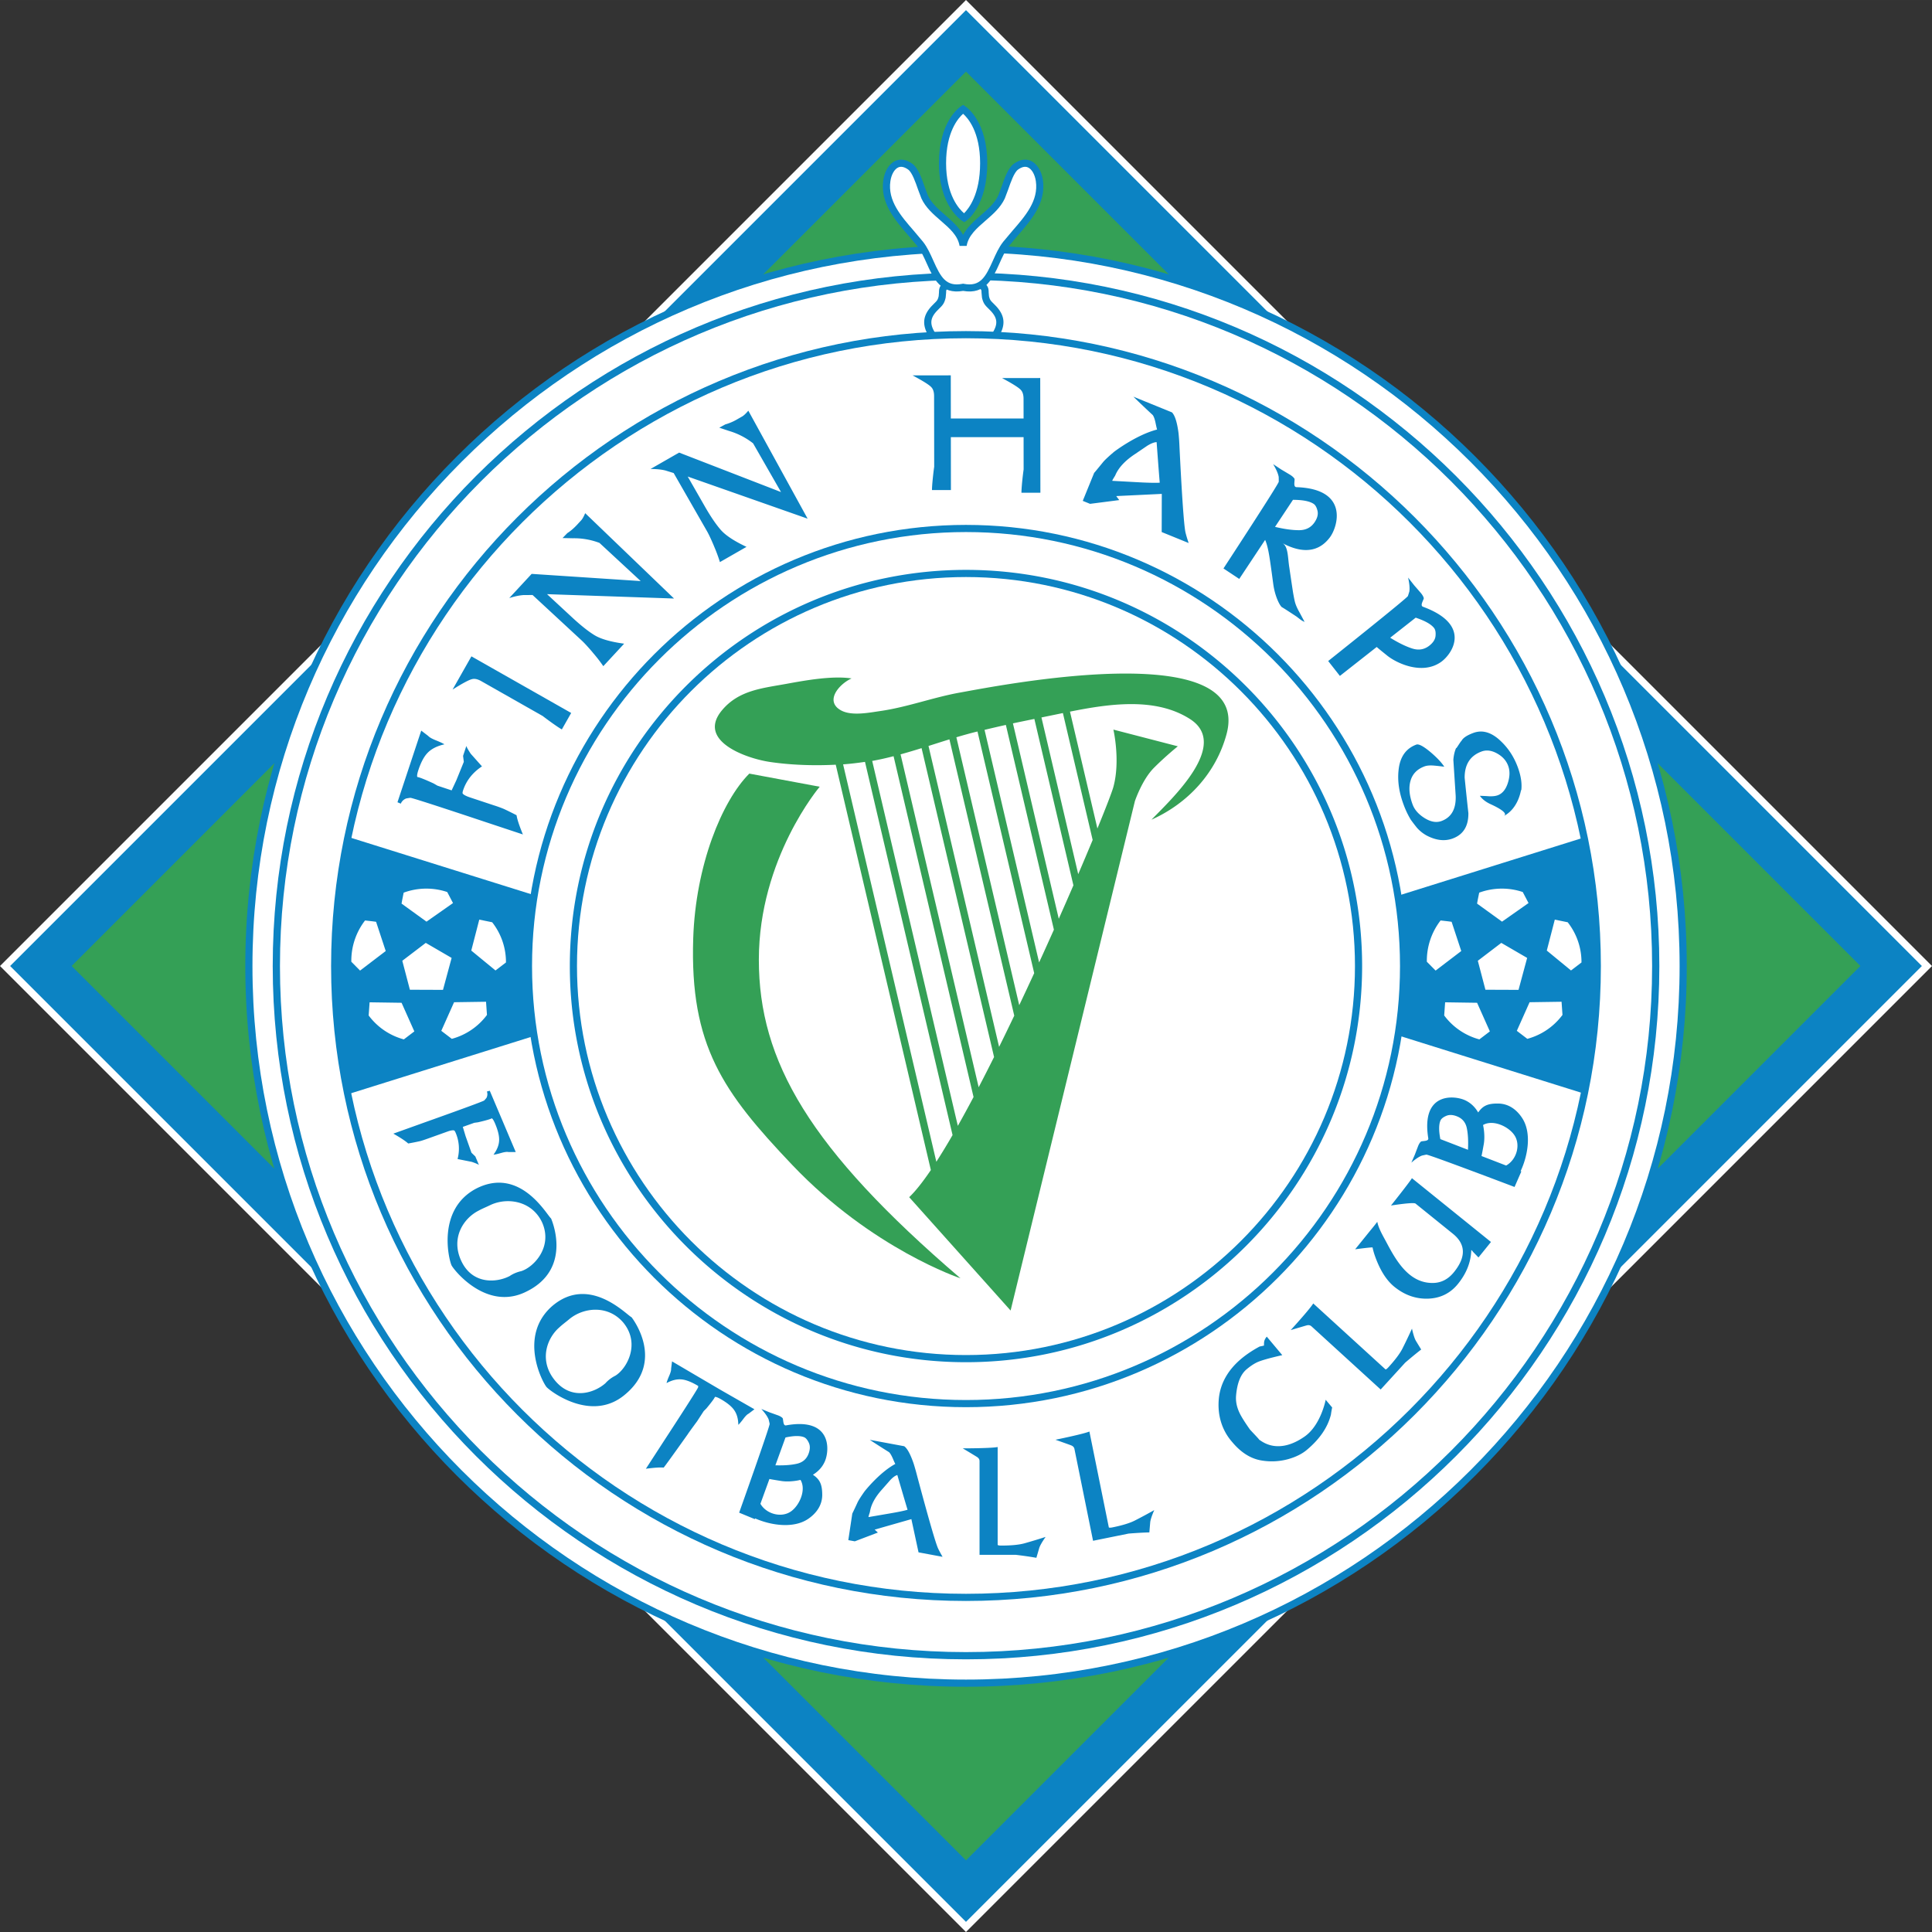
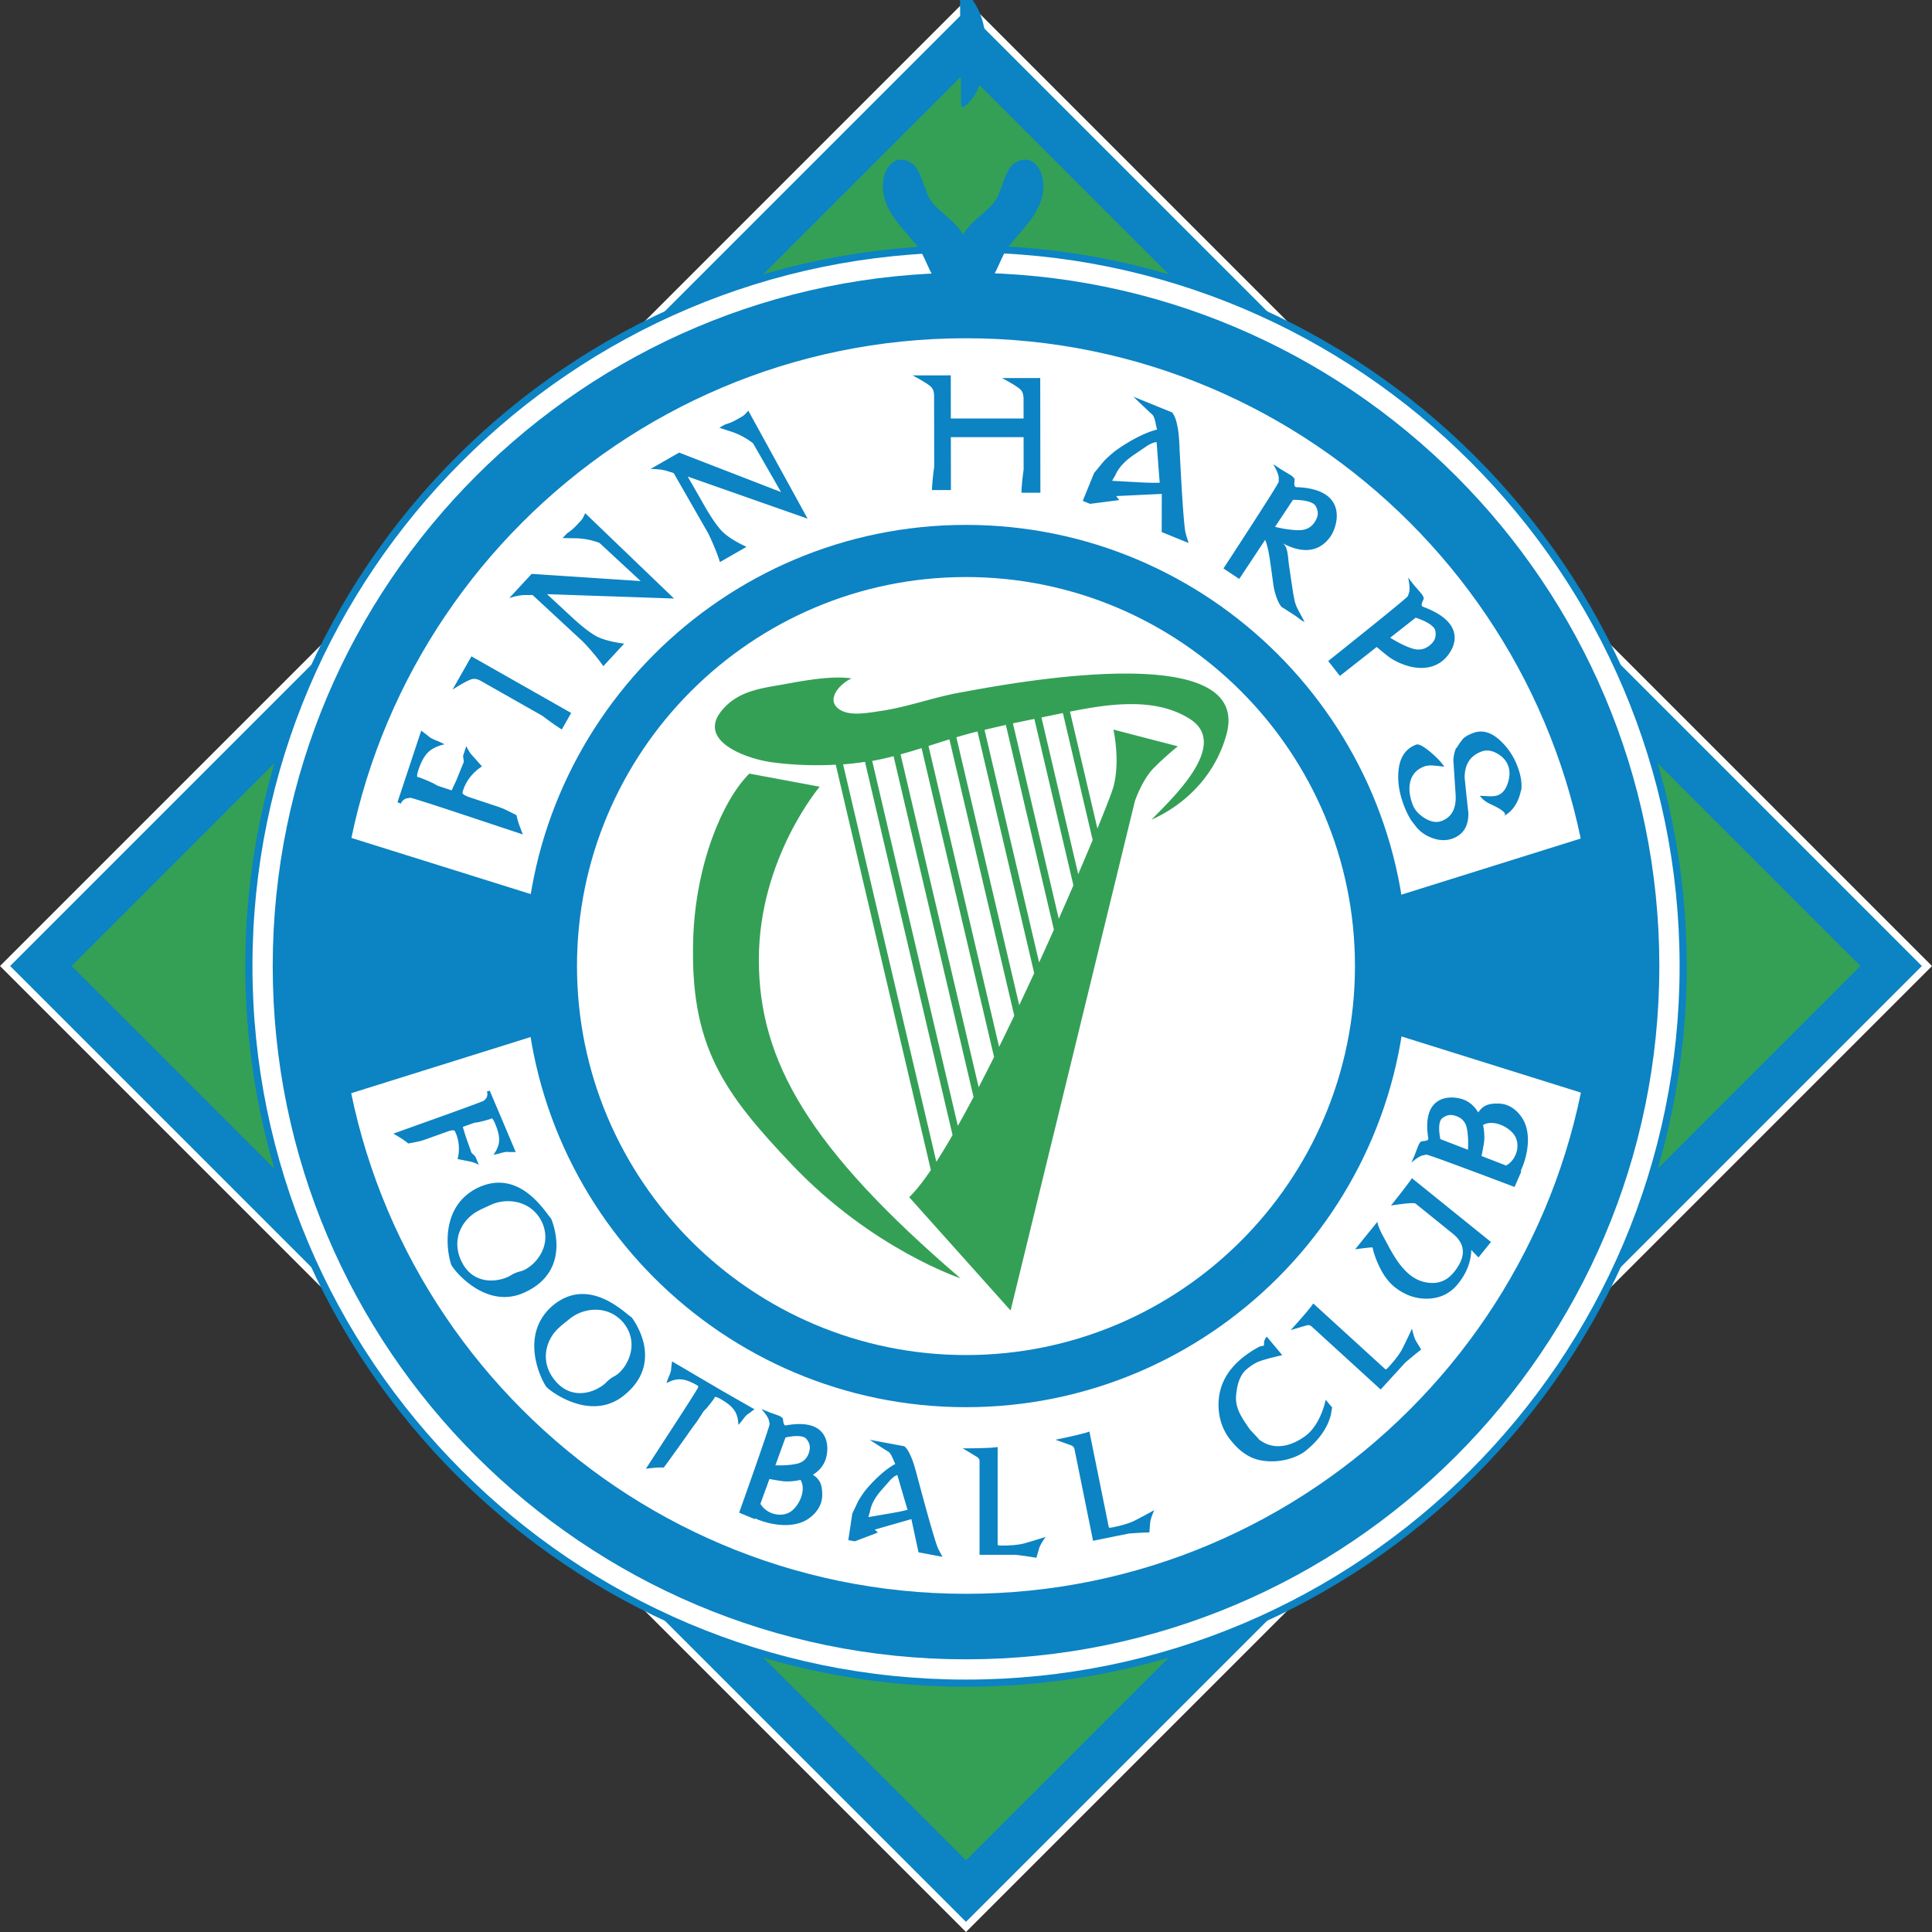
<svg xmlns="http://www.w3.org/2000/svg" viewBox="0 0 212.708 212.707" height="2500" width="2500">
  <rect x="0" y="0" width="212.708" height="212.707" fill="#333333" stroke="none" />
  <path d="M106.075.279L0 106.354l106.352 106.353 106.356-106.351L106.353 0z" fill="#fff" />
  <path fill="#0c83c3" d="M106.353 1.115l105.24 105.241-105.241 105.236L1.115 106.354 104.461 3.007l1.892-1.892z" />
  <path d="M106.355 7.883l98.469 98.47-98.47 98.47-98.47-98.47z" fill="#34a056" />
  <path fill="#0c83c3" d="M27.007 106.362c0 43.75 35.592 79.344 79.341 79.344 43.759 0 79.36-35.594 79.36-79.344 0-43.757-35.602-79.356-79.36-79.356-43.749-.001-79.341 35.598-79.341 79.356z" />
  <path fill="#fff" d="M27.795 106.362c0-43.323 35.238-78.568 78.553-78.568 43.325 0 78.572 35.246 78.572 78.568 0 43.316-35.248 78.555-78.572 78.555-43.315 0-78.553-35.239-78.553-78.555z" />
  <path fill="#0c83c3" d="M30.026 106.361c0 42.086 34.238 76.326 76.322 76.326 42.094 0 76.341-34.239 76.341-76.326 0-42.092-34.247-76.336-76.341-76.336-42.084 0-76.322 34.244-76.322 76.336z" />
-   <path fill="#fff" d="M30.822 106.361c0-41.653 33.88-75.541 75.526-75.541 41.656 0 75.545 33.888 75.545 75.541 0 41.648-33.89 75.53-75.545 75.53-41.646 0-75.526-33.882-75.526-75.53z" />
  <path fill="#0c83c3" d="M36.452 106.36c0 38.543 31.355 69.901 69.896 69.901 38.545 0 69.904-31.358 69.904-69.901 0-38.548-31.359-69.909-69.904-69.909-38.54 0-69.896 31.361-69.896 69.909z" />
  <path fill="#fff" d="M37.241 106.36c0-38.113 31.001-69.12 69.108-69.12 38.111 0 69.116 31.007 69.116 69.12 0 38.108-31.005 69.113-69.116 69.113-38.107 0-69.108-31.005-69.108-69.113z" />
  <path fill="#0c83c3" d="M57.787 106.36c0 26.779 21.786 48.567 48.563 48.567 26.783 0 48.574-21.788 48.574-48.567 0-26.783-21.791-48.571-48.574-48.571-26.777 0-48.563 21.788-48.563 48.571z" />
-   <path fill="#fff" d="M58.576 106.36c0-26.348 21.431-47.783 47.775-47.783 26.349 0 47.786 21.436 47.786 47.783 0 26.345-21.437 47.779-47.786 47.779-26.344 0-47.775-21.434-47.775-47.779z" />
  <path fill="#0c83c3" d="M56.873 89.755a35.657 35.657 0 0 0-1.398-.693 13.568 13.568 0 0 0-1.099-.397l-1.519-.504-1.116-.37c-.409-.136-.673-.273-.794-.413-.036-.057-.024-.175.035-.354.36-1.088 1.054-1.97 2.082-2.648l-1.238-1.391c-.274-.412-.435-.697-.482-.857l-.361 1.091.082.658-.825 2.033-.517 1.107-1.56-.518-.429-.247c-.952-.437-1.549-.674-1.792-.71-.046-.126-.007-.378.119-.758.284-.857.621-1.488 1.009-1.891.425-.446 1.045-.761 1.86-.945-.173-.113-.504-.267-.993-.462-.408-.168-.672-.323-.792-.462l-.767-.586-.592 1.781-.714 2.155-1.311 3.95.364.155a1.03 1.03 0 0 1 .605-.573 8.66 8.66 0 0 1 .446-.069c.219-.031 8.217 2.648 8.217 2.648l.853.283 3.322 1.102c-.404-.987-.636-1.691-.695-2.115zM62.885 78.495l-1.028 1.813c-.21-.119-.521-.323-.931-.613-.41-.289-.803-.579-1.183-.869l-2.222-1.261-4.538-2.575c-.375-.213-.7-.289-.976-.228-.324.059-1.05.444-2.179 1.156l2.074-3.657 10.983 6.234zM64.428 56.499l9.781 9.396-13.982-.48 2.776 2.571c.941.871 1.756 1.519 2.446 1.942.689.423 1.779.736 3.267.939l-2.293 2.476a16.862 16.862 0 0 0-1.104-1.43l-.152-.184c-.483-.562-.852-.96-1.106-1.196l-5.426-5.024c-.247.002-.562.003-.95.003-.452.025-.991.136-1.616.331l2.464-2.661 12.005.792L66 59.771a7.848 7.848 0 0 0-2.925-.51l-1.14-.023.526-.544c.358-.226.723-.54 1.095-.941a33.457 33.457 0 0 1 .417-.451c.144-.153.295-.422.455-.803zM82.388 45.214l6.528 11.89-13.2-4.637 1.881 3.284c.637 1.112 1.222 1.974 1.754 2.583.53.61 1.477 1.234 2.836 1.873l-2.926 1.677a17.215 17.215 0 0 0-.626-1.694l-.09-.221c-.293-.681-.525-1.171-.698-1.472l-3.678-6.417c-.234-.071-.537-.165-.905-.28-.439-.111-.987-.167-1.642-.167l3.147-1.804 11.219 4.345-3.075-5.365a7.828 7.828 0 0 0-2.639-1.361l-1.082-.362.664-.362a5.534 5.534 0 0 0 1.327-.571c.055-.031.141-.082.26-.149l.273-.156c.181-.106.407-.316.672-.634zM125.404 53.099l-2.947-.162c-.011-.027.093-.216.317-.569.349-.856 1.088-1.656 2.219-2.398.439-.298.879-.595 1.317-.894.423-.26.766-.392 1.029-.398l.007.07s.276 3.767.339 4.394c-.433.028-1.192.014-2.281-.043zm5.124 5.559c-.283-1.114-.673-9.534-.686-9.812a24.743 24.743 0 0 0-.089-1.16c-.154-1.185-.394-1.946-.722-2.285l-4.249-1.729a120.847 120.847 0 0 0 2.137 2.028c.121.174.224.466.308.875.083.408.139.647.167.715-2.293.588-4.711 2.43-4.746 2.46-.624.53-1.029.91-1.214 1.141-.59.725-.913 1.115-.97 1.171l-1.255 3.082.803.327 3.214-.413-.331-.441 5.016-.241-.011 4.201 2.969 1.208a13.54 13.54 0 0 1-.341-1.127zM143.051 58.371c-.741.007-1.632-.115-2.674-.364l1.977-2.981.092.004c1.022.01 1.75.158 2.182.444.194.129.335.384.426.765.09.381-.013.795-.31 1.242-.387.586-.952.883-1.693.89zm.05 9.104c-.257-.448-.431-.834-.519-1.157-.044-.142-.118-.506-.222-1.092-.139-.912-.276-1.828-.409-2.749-.181-1.115-.109-2.331-.773-2.686 1.555.832 3.702 1.419 5.237-.627.899-1.198 2.11-5.333-3.671-5.528-.395-.014-.174-.689-.221-.922-.103-.169-.296-.334-.579-.497a58.405 58.405 0 0 0-.868-.517l-.906-.601c.34.565.545 1.035.611 1.407.006.18.009.357.006.531.014.224-6.086 9.549-6.086 9.549l1.738 1.152 2.849-4.298c.179.398.333 1.001.464 1.812.079.471.219 1.458.419 2.962.08.623.225 1.202.439 1.737.177.435.347.732.508.889.101.039 1.248.791 1.686 1.081-.07-.047.025.028.286.226.163.134.344.241.543.323l-.532-.995zM155.479 71.396c-.706-.226-1.514-.621-2.424-1.185l2.812-2.21.086.033c.969.331 1.612.699 1.933 1.107.144.184.199.47.164.86-.033.39-.261.751-.683 1.082-.554.435-1.182.539-1.888.313zm-2.736.797c.999.799 3.793 2.16 5.894.699 1.229-.855 3.465-4.087-1.962-6.086-.371-.137.052-.709.08-.946-.044-.192-.175-.41-.393-.653a74.917 74.917 0 0 0-.663-.764l-.671-.854c.146.643.193 1.153.139 1.526-.051.172-.104.342-.16.507-.058.217-8.777 7.155-8.777 7.155l1.288 1.64 4.054-3.187c-.002.001.173.164 1.171.963zM159.949 92.312c-.886.33-1.853.218-2.898-.335a3.965 3.965 0 0 1-1.057-.852 24.718 24.718 0 0 1-.671-.877 9.592 9.592 0 0 1-.789-1.658c-.492-1.32-.679-2.563-.562-3.728.133-1.485.786-2.446 1.959-2.883.276-.103.826.197 1.65.9.662.572 1.14 1.084 1.431 1.536a25.709 25.709 0 0 0-1.063-.12c-.472-.047-.846-.018-1.122.084-.799.298-1.309.82-1.529 1.57s-.144 1.626.23 2.631c.212.571.642 1.062 1.289 1.471.69.438 1.322.551 1.894.338 1.093-.408 1.612-1.336 1.555-2.785l-.256-3.946c.037-.474.131-.896.285-1.268a.139.139 0 0 1 .053-.037c.04-.015.471-.736.562-.792.164-.317.593-.605 1.292-.865 1.004-.375 2.013-.077 3.023.891.828.778 1.451 1.729 1.869 2.851.348.935.481 1.775.401 2.522-.002.023-.014.039-.033.046-.03.011-.26 1.984-1.916 2.849.635-.332-.852-1.051-1.432-1.316-.528-.241-.923-.549-1.185-.922.339.008.658.024.958.047.421.022.761-.014 1.017-.109.511-.19.88-.642 1.107-1.354.227-.712.238-1.344.032-1.895-.212-.571-.622-1.024-1.228-1.359s-1.175-.403-1.707-.205c-1.24.461-1.858 1.421-1.854 2.877.131 1.318.269 2.619.41 3.9.019 1.429-.554 2.36-1.715 2.793zM62.737 106.359c0 24.05 19.565 43.616 43.613 43.616 24.05 0 43.616-19.566 43.616-43.616 0-24.051-19.566-43.618-43.616-43.618-24.048.001-43.613 19.568-43.613 43.618z" />
  <path fill="#fff" d="M63.525 106.359c0-23.616 19.211-42.829 42.825-42.829 23.616 0 42.828 19.213 42.828 42.829 0 23.615-19.212 42.828-42.828 42.828-23.613.001-42.825-19.213-42.825-42.828z" />
  <path fill="#34a056" d="M105.718 76.243c-2.97.529-5.812 1.611-8.814 2.042-1.223.176-3.139.564-4.301-.07-1.84-1.005-.244-2.892 1.152-3.522-2.136-.321-5.085.215-7.189.599-2.667.485-5.245.705-7.084 2.916-2.802 3.369 2.695 5.298 5.28 5.68 2.293.339 4.803.428 7.251.303l10.472 44.628c-.88 1.293-1.688 2.328-2.386 2.987l11.166 12.48 13.682-56.077s.789-2.364 2.102-3.678 2.627-2.365 2.627-2.365l-7.094-1.839s.788 3.416 0 6.306c-.145.531-.782 2.194-1.76 4.583l-3.02-12.868c4.404-.879 9.436-1.599 13.21.813 4.443 2.841-2.021 8.784-4.233 11.083 4.013-1.799 7.106-5.149 8.258-9.409 2.96-10.945-25.287-5.31-29.319-4.592zm5.803 3.397c.784-.168 1.572-.328 2.36-.488l4.299 18.321a434.601 434.601 0 0 1-1.612 3.68l-5.047-21.513zm4.511 22.717a381.05 381.05 0 0 1-1.629 3.605l-6.007-25.606a115.26 115.26 0 0 1 2.347-.544l5.289 22.545zM107.348 80.6c.091-.022.181-.041.271-.063l6.243 26.604c-.541 1.172-1.09 2.35-1.647 3.527l-6.921-29.496a48.815 48.815 0 0 1 2.054-.572zm-5.884 1.767l7.98 34.007a236.615 236.615 0 0 1-1.695 3.328L99.15 83.053a71.388 71.388 0 0 0 2.314-.686zm-3.084.888l8.805 37.524a140.027 140.027 0 0 1-1.73 3.174l-9.428-40.178c.793-.14 1.575-.32 2.353-.52zm-5.557.898c.823-.06 1.622-.158 2.41-.274l9.641 41.088a70.686 70.686 0 0 1-1.785 2.939L92.823 84.153zm17.176 31.105l-7.773-33.13c.768-.244 1.534-.49 2.303-.728l7.138 30.42a298.9 298.9 0 0 1-1.668 3.438zm10.3-22.779a366.046 366.046 0 0 1-1.59 3.763l-4.048-17.252.458-.094c.613-.124 1.249-.257 1.903-.391l3.277 13.974z" />
  <path fill="#34a056" d="M82.497 85.171l7.75 1.445s-6.7 7.881-6.7 19.047c0 11.167 5.557 20.808 22.2 35.075 0 0-9.724-3.229-18.522-12.48-7.618-8.012-11.29-13.142-10.903-24.958.263-8.013 3.153-15.108 6.175-18.129z" />
  <path fill="#0c83c3" d="M98.602 17.699c-.688.292-1.206 1.111-1.354 2.139-.36 2.495 1.292 4.397 2.75 6.074l1.007 1.196c.416.53.728 1.229 1.03 1.904.725 1.622 1.55 3.45 4 3.014 2.449.436 3.275-1.393 4-3.014.302-.675.613-1.374 1.029-1.904l1.006-1.196c1.459-1.678 3.112-3.579 2.753-6.074-.149-1.028-.668-1.848-1.356-2.14-.398-.168-1.043-.249-1.85.333-.63.456-1.02 1.579-1.364 2.57l-.344.917c-.396.856-1.142 1.502-1.933 2.188-.739.639-1.486 1.302-1.943 2.152-.457-.85-1.203-1.512-1.942-2.152-.79-.685-1.537-1.332-1.933-2.188l-.342-.917c-.345-.991-.735-2.115-1.366-2.57-.806-.581-1.45-.501-1.848-.332z" />
-   <path fill="#fff" d="M108.493 24.302c.819-.709 1.666-1.442 2.133-2.453l.374-.989c.275-.793.652-1.879 1.081-2.188.409-.295.772-.378 1.08-.247.429.182.776.781.884 1.526.307 2.139-1.154 3.82-2.567 5.445l-1.032 1.228c-.476.606-.808 1.35-1.129 2.068-.811 1.814-1.399 2.908-3.206 2.554l-.075-.015-.076.015c-1.805.354-2.393-.74-3.204-2.554-.321-.719-.654-1.463-1.13-2.069l-1.032-1.227c-1.413-1.625-2.875-3.306-2.565-5.445.107-.745.453-1.344.881-1.526.308-.131.673-.048 1.081.247.429.31.807 1.396 1.082 2.189l.373.988c.467 1.011 1.313 1.744 2.132 2.453.963.834 1.874 1.623 2.069 2.773h.777c.195-1.15 1.105-1.938 2.069-2.773z" />
-   <path fill="#0c83c3" d="M105.819 11.688c-.25.165-2.445 1.736-2.445 6.279 0 4.72 2.472 6.296 2.577 6.36l.218.134.211-.145c.095-.064 2.315-1.642 2.315-6.35 0-4.543-2.194-6.114-2.445-6.279l-.216-.142-.215.143z" />
-   <path fill="#fff" d="M104.162 17.967c0-3.459 1.346-4.976 1.873-5.441.527.465 1.872 1.982 1.872 5.441 0 3.45-1.27 5.024-1.767 5.512-.555-.47-1.978-2.008-1.978-5.512z" />
+   <path fill="#0c83c3" d="M105.819 11.688l.218.134.211-.145c.095-.064 2.315-1.642 2.315-6.35 0-4.543-2.194-6.114-2.445-6.279l-.216-.142-.215.143z" />
  <path fill="#0c83c3" d="M107.77 31.714c.288.154.288.208.293.506l.05.542c.139.646.372.875.695 1.193l.279.283c.766.82.797 1.501.117 2.514l.655.439c.886-1.32.826-2.397-.196-3.49l-.303-.308c-.282-.277-.387-.381-.476-.795l-.033-.391c-.006-.364-.013-.816-.71-1.188l-.371.695zM103.379 32.208l-.033.392c-.089.415-.195.519-.478.795l-.302.307c-1.021 1.093-1.082 2.17-.195 3.49l.655-.439c-.681-1.013-.648-1.694.116-2.514l.277-.282c.324-.317.558-.546.697-1.193l.05-.543c.005-.298.006-.352.295-.506l-.372-.694c-.695.371-.704.823-.71 1.187zM154.75 106.36a48.6 48.6 0 0 0-.638-7.804l20.512-6.421a69.807 69.807 0 0 1 1.461 14.225c0 4.838-.497 9.559-1.438 14.118l-20.516-6.422c.403-2.507.619-5.076.619-7.696zM58.181 106.36c0-2.658.224-5.263.639-7.804l-20.512-6.421a69.736 69.736 0 0 0-1.462 14.225c0 4.838.497 9.559 1.438 14.118l20.516-6.422a48.566 48.566 0 0 1-.619-7.696z" />
-   <path fill="#fff" d="M44.442 98.279a7.236 7.236 0 0 1 4.796-.07l.637 1.214-2.918 2.048-2.747-1.987.068-.386.164-.819zM54.186 101.537l.048.061a7.111 7.111 0 0 1 1.472 4.366l-1.154.881-2.666-2.191.881-3.407 1.419.29zM49.742 114.373a7.123 7.123 0 0 0 3.825-2.571c.016-.02.027-.037.047-.061l-.102-1.451-3.52.052-1.406 3.15 1.156.881zM44.463 114.433a7.123 7.123 0 0 1-3.827-2.571c-.014-.02-.029-.037-.047-.06l.103-1.451 3.519.052 1.406 3.151-1.154.879zM38.68 105.884a7.253 7.253 0 0 1 1.512-4.544l.826.094.388.052 1.062 3.22-2.824 2.152-.964-.974zM48.772 108.981l-3.644-.014-.836-3.189 2.584-1.97 2.847 1.655-.951 3.518zM162.855 98.279a7.236 7.236 0 0 1 4.796-.07l.636 1.214-2.918 2.048-2.747-1.987.067-.386.166-.819zM172.598 101.537l.048.061a7.111 7.111 0 0 1 1.472 4.366l-1.155.881-2.665-2.191.881-3.407 1.419.29zM168.154 114.373a7.125 7.125 0 0 0 3.824-2.571c.017-.02.029-.037.047-.061l-.101-1.451-3.52.052-1.406 3.15 1.156.881zM162.875 114.433a7.13 7.13 0 0 1-3.827-2.571c-.013-.02-.028-.037-.046-.06l.102-1.451 3.519.052 1.406 3.151-1.154.879zM157.092 105.884a7.254 7.254 0 0 1 1.513-4.544l.826.094.387.052 1.063 3.22-2.824 2.152-.965-.974zM167.185 108.981l-3.644-.014-.837-3.189 2.584-1.97 2.847 1.655-.95 3.518z" />
  <path fill="#0c83c3" d="M59.672 134.557c1.229 2.699-.885 4.952-2.294 5.395-.769.168-1.259.534-1.259.534-1.425.743-4.084.961-5.32-1.634-1.209-2.542.232-4.703 1.851-5.541.441-.244.757-.361 1.277-.61 1.871-.921 4.613-.522 5.745 1.856zm-9.946 4.776c.349.622 3.835 4.93 8.067 2.945 5.417-2.512 2.877-8.131 2.877-8.131-.468-.368-3.371-5.743-8.212-3.303-4.424 2.305-3.034 7.907-2.732 8.489zM68.663 145.663c1.85 2.319.351 5.019-.907 5.793-.704.351-1.09.825-1.09.825-1.202 1.069-3.727 1.93-5.559-.285-1.792-2.172-.922-4.619.443-5.826.369-.345.646-.536 1.089-.903 1.589-1.351 4.344-1.635 6.024.396zm-8.479 7.059c.49.517 4.921 3.845 8.542.887 4.64-3.759.804-8.587.804-8.587-.543-.242-4.671-4.746-8.77-1.198-3.726 3.317-1.011 8.409-.576 8.898zM112.459 54.249l2.085-.002-.018-12.628-4.204.006c1.178.629 1.872 1.07 2.083 1.321.189.21.284.531.285.961l.003 2.167h-8.008l-.007-4.75-4.204.006c1.178.629 1.873 1.069 2.083 1.321.189.21.284.531.284.961l.008 5.218.003 2.554c-.066.473-.122.958-.171 1.458-.048.5-.072.87-.071 1.111l2.084-.002-.008-5.821h8.009l.001.994.003 2.554c-.065.473-.122.958-.17 1.459-.046.501-.07.871-.07 1.112zM115.118 169.209c-.41.587-.647 1.012-.715 1.275-.084.285-.185.628-.299 1.026a39.473 39.473 0 0 0-2.188-.318l-.084-.01h-3.987v-10.317c0-.187-.095-.341-.288-.462-.189-.119-.711-.435-1.559-.944.81 0 3.203-.018 3.842-.146v10.771c.028.051.161.078.398.078 1.101 0 1.947-.082 2.54-.244a60.18 60.18 0 0 0 2.34-.709zM127.079 166.258c-.284.657-.433 1.119-.447 1.39-.026.297-.057.653-.09 1.065-.551.012-1.287.053-2.208.123l-.084.008-3.908.792-2.049-10.114c-.038-.181-.161-.314-.374-.395-.208-.08-.784-.285-1.716-.616.793-.162 3.136-.655 3.737-.905l2.139 10.555c.038.045.174.045.406-.002 1.078-.218 1.891-.468 2.439-.743a55.154 55.154 0 0 0 2.155-1.158zM155.454 146.278c.158.698.31 1.16.459 1.388.154.254.34.56.557.911-.439.337-1.008.803-1.71 1.402l-.063.057-2.688 2.943-7.622-6.957c-.138-.123-.316-.158-.535-.099-.214.06-.801.234-1.749.516.545-.598 2.146-2.377 2.483-2.934l7.956 7.261c.056.013.167-.068.326-.242.741-.813 1.252-1.495 1.532-2.041a59.3 59.3 0 0 0 1.054-2.205zM98.053 166.61l-2.431.417c-.014-.022.036-.205.151-.554.121-.813.573-1.648 1.353-2.508l.903-1.028c.295-.306.549-.484.763-.54l.019.06s.94 3.229 1.11 3.761c-.347.108-.969.237-1.868.392zm5.231 3.876c-.442-.917-2.358-8.176-2.421-8.416-.134-.48-.231-.811-.293-.992-.351-1.006-.689-1.622-1.021-1.854l-3.79-.704a98.603 98.603 0 0 0 2.125 1.361c.132.131.271.365.417.704.145.341.235.538.271.591-1.756.946-3.377 3.005-3.398 3.038-.409.581-.666.989-.772 1.224a47.179 47.179 0 0 1-.567 1.205l-.438 2.921.715.131 2.541-.966-.354-.323 4.041-1.155.788 3.658 2.647.493c-.226-.392-.39-.698-.491-.916zM146.668 154.959a9.501 9.501 0 0 0-.134.776c-.348 1.401-1.231 2.699-2.652 3.89-.534.45-1.219.786-2.053 1.02a6.792 6.792 0 0 1-2.99.14c-1.16-.202-2.212-.871-3.16-2-.257-.306-1.743-1.896-1.494-4.746.156-1.747 1.047-3.297 2.626-4.568.928-.745 1.827-1.194 1.851-1.213.024-.021.458-.084.513-.129-.016.013-.018-.09-.006-.306.012-.219.11-.439.298-.663l1.708 2.038c-1.458.331-2.402.602-2.827.813-.348.172-.715.42-1.099.743-.661.554-1.046 1.525-1.163 2.917-.048.627.082 1.26.39 1.898.19.402.562.996 1.117 1.786.098.134 1.024 1.076 1.051 1.162.188.07 1.955 1.761 4.991-.359 1.792-1.252 2.319-4.048 2.319-4.048l.714.849zM44.942 125.895a30.97 30.97 0 0 0 1.265-.25c.163-.037.465-.135.911-.295.301-.106.711-.255 1.234-.441l.905-.325c.331-.121.574-.162.729-.129.055.021.115.105.18.261a4.42 4.42 0 0 1 .21 2.89l1.563.312c.405.138.668.252.789.336l-.396-.934-.425-.409-.645-1.818-.308-1.026 1.267-.451.409-.056c.84-.193 1.347-.341 1.519-.439.102.06.22.253.358.577.311.737.46 1.34.448 1.818-.011.525-.218 1.062-.62 1.609.171-.012.464-.078.88-.197.35-.099.603-.127.756-.094l.812.004-.647-1.523-.781-1.847-1.433-3.381-.314.084a.88.88 0 0 1-.05.704 6.513 6.513 0 0 1-.24.279c-.119.133-6.625 2.44-6.625 2.44l-.692.249-2.695.967c.813.463 1.358.826 1.636 1.085zM81.626 154.335l-1.74-.996-.508-.29-2.232-1.31-1.729-1.016-1.427-.839-.102.807c.014.156-.049.402-.192.737-.171.398-.276.679-.31.848.596-.328 1.154-.461 1.678-.404.474.049 1.053.275 1.744.68.026.016.039.029.064.043l-.009.138c-.013.176-3.794 5.955-3.794 5.955l-.399.616-1.56 2.402c.926-.123 1.58-.165 1.958-.127.171-.18 2.592-3.585 2.64-3.656.191-.297 1.038-1.438 1.038-1.438l.734-1.129.292-.29c.552-.663.866-1.088.943-1.271.117-.012.328.07.634.242.694.398 1.178.788 1.456 1.176.311.425.472.977.483 1.657.129-.113.322-.345.581-.69.219-.289.402-.468.545-.534l.648-.489-1.436-.822zM90.818 160.886c.538-1.254.747-4.869-4.275-3.956-.343.063-.287-.591-.374-.791-.121-.135-.321-.248-.596-.341a81.705 81.705 0 0 0-.852-.304l-.9-.371c.405.447.675.831.804 1.153.042.162.079.325.112.48.056.202-3.358 9.784-3.358 9.784l1.727.714.03-.082c1.736.77 4.237 1.139 5.833.059.937-.634 1.559-1.537 1.557-2.652-.002-1.16-.264-1.704-1.026-2.213.546-.337 1.027-.805 1.318-1.48zm-4.337-2.626l.08-.015c.884-.185 1.54-.186 1.97-.01.192.08.366.283.519.612.154.328.146.722-.021 1.18-.22.604-.648.977-1.285 1.125-.637.146-1.43.203-2.376.174l1.113-3.066zm.61 8.137c-1.055.747-2.716.3-3.371-.835l.991-2.73s.207.049 1.329.224c.485.076 1.278.068 2.092-.125.658 1.079-.105 2.805-1.041 3.466zM161.291 121.128c-1.243-.562-4.852-.848-4.042 4.194.056.345-.597.273-.799.357-.139.119-.255.316-.353.589-.225.587-.333.868-.321.844l-.391.893c.455-.396.844-.657 1.17-.78.162-.039.325-.072.483-.103.202-.051 9.71 3.56 9.71 3.56l.749-1.71-.081-.033c.807-1.718 1.227-4.212.181-5.83-.614-.951-1.504-1.591-2.618-1.611-1.16-.022-1.71.228-2.235.979-.325-.552-.783-1.042-1.453-1.349zm-2.715 4.283l-.013-.08c-.165-.887-.155-1.544.032-1.971.083-.189.29-.359.621-.503.332-.147.726-.134 1.179.043.601.232.965.669 1.098 1.308.134.64.175 1.435.127 2.379l-3.044-1.176zm8.149-.44c.725 1.069.244 2.72-.906 3.35l-2.708-1.046s.053-.206.251-1.322c.086-.484.095-1.277-.082-2.094 1.093-.637 2.804.162 3.445 1.112zM164.152 136.738l-1.377 1.705c-.27-.281-.468-.484-.591-.609a1.302 1.302 0 0 0-.199-.218c-.037 1.329-.523 2.568-1.456 3.724-.839 1.043-1.935 1.587-3.283 1.638-1.35.047-2.59-.386-3.723-1.3-.908-.735-1.639-1.913-2.195-3.543a7.572 7.572 0 0 1-.214-.794c-.103-.021-.743.047-1.917.203l.396-.488 1.041-1.29c.335-.415.683-.823 1.001-1.248.153.77.645 1.572 1.006 2.254 1.075 2.032 2.494 4.541 5.163 4.477.892-.021 1.651-.421 2.277-1.196 1.343-1.665 1.302-3.073-.124-4.223l-4.108-3.317c-.138-.111-1.039-.041-2.705.209.473-.587 2.159-2.726 2.304-3.009l8.704 7.025z" />
</svg>